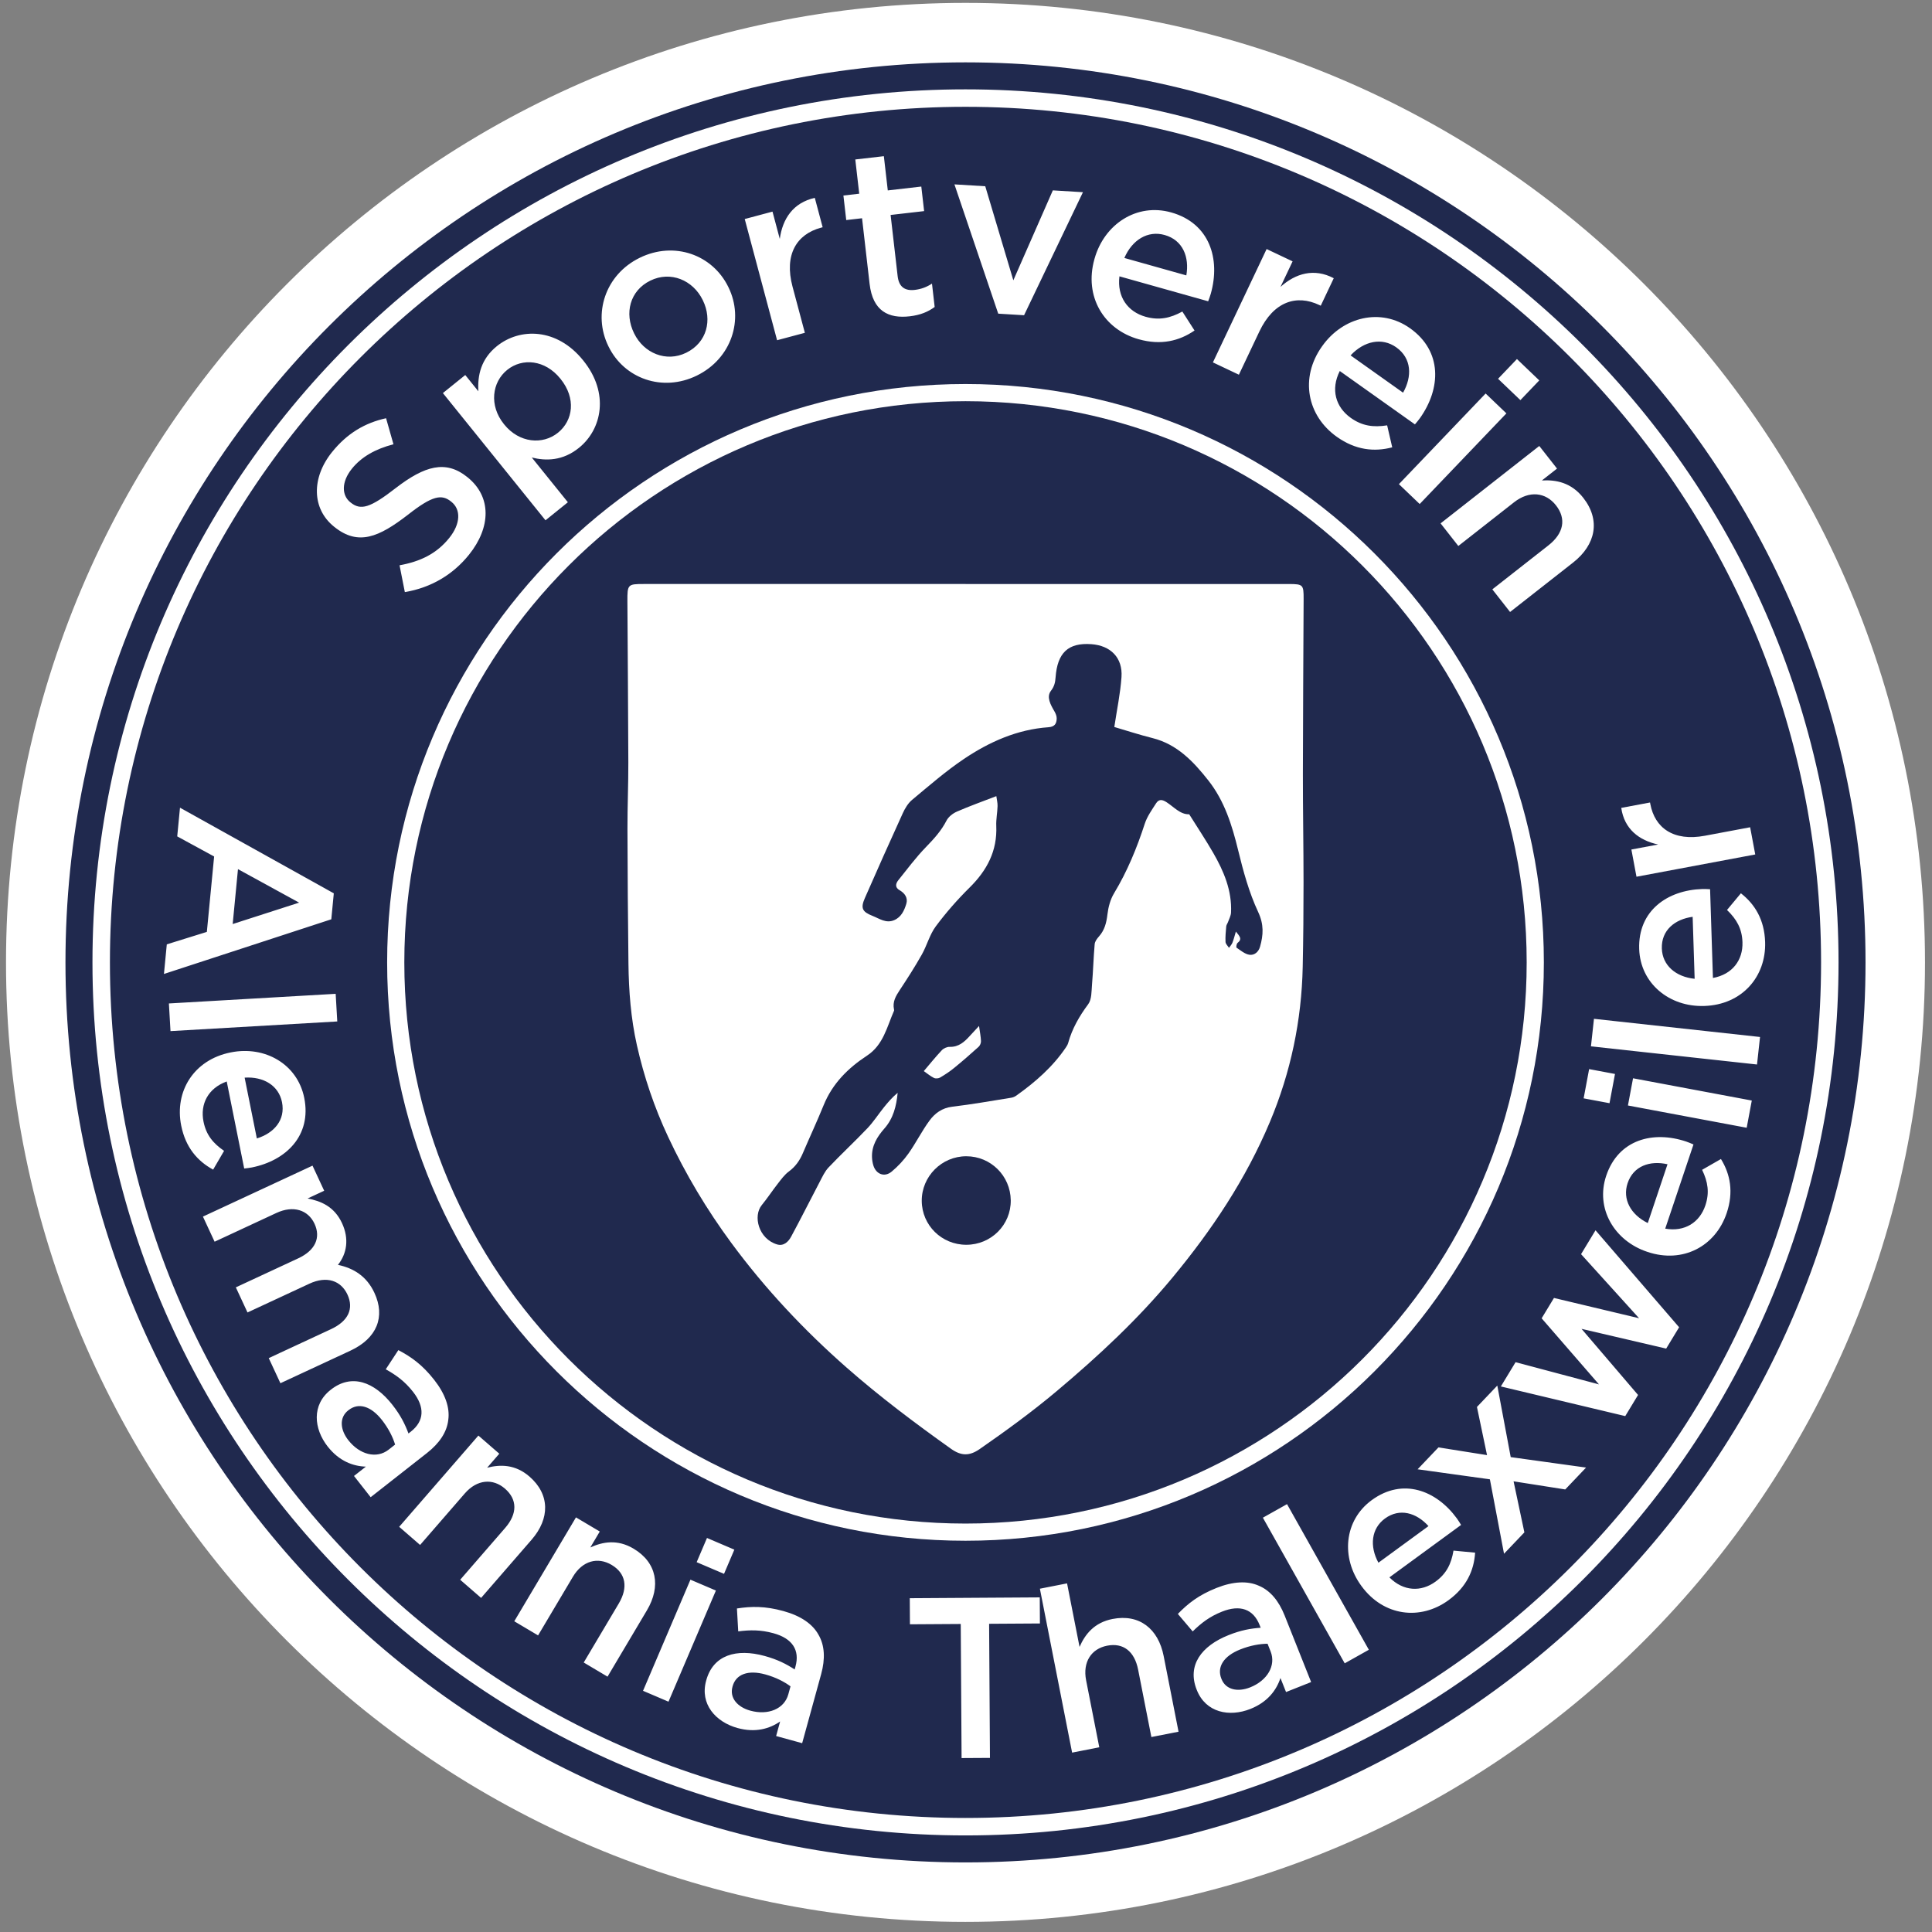
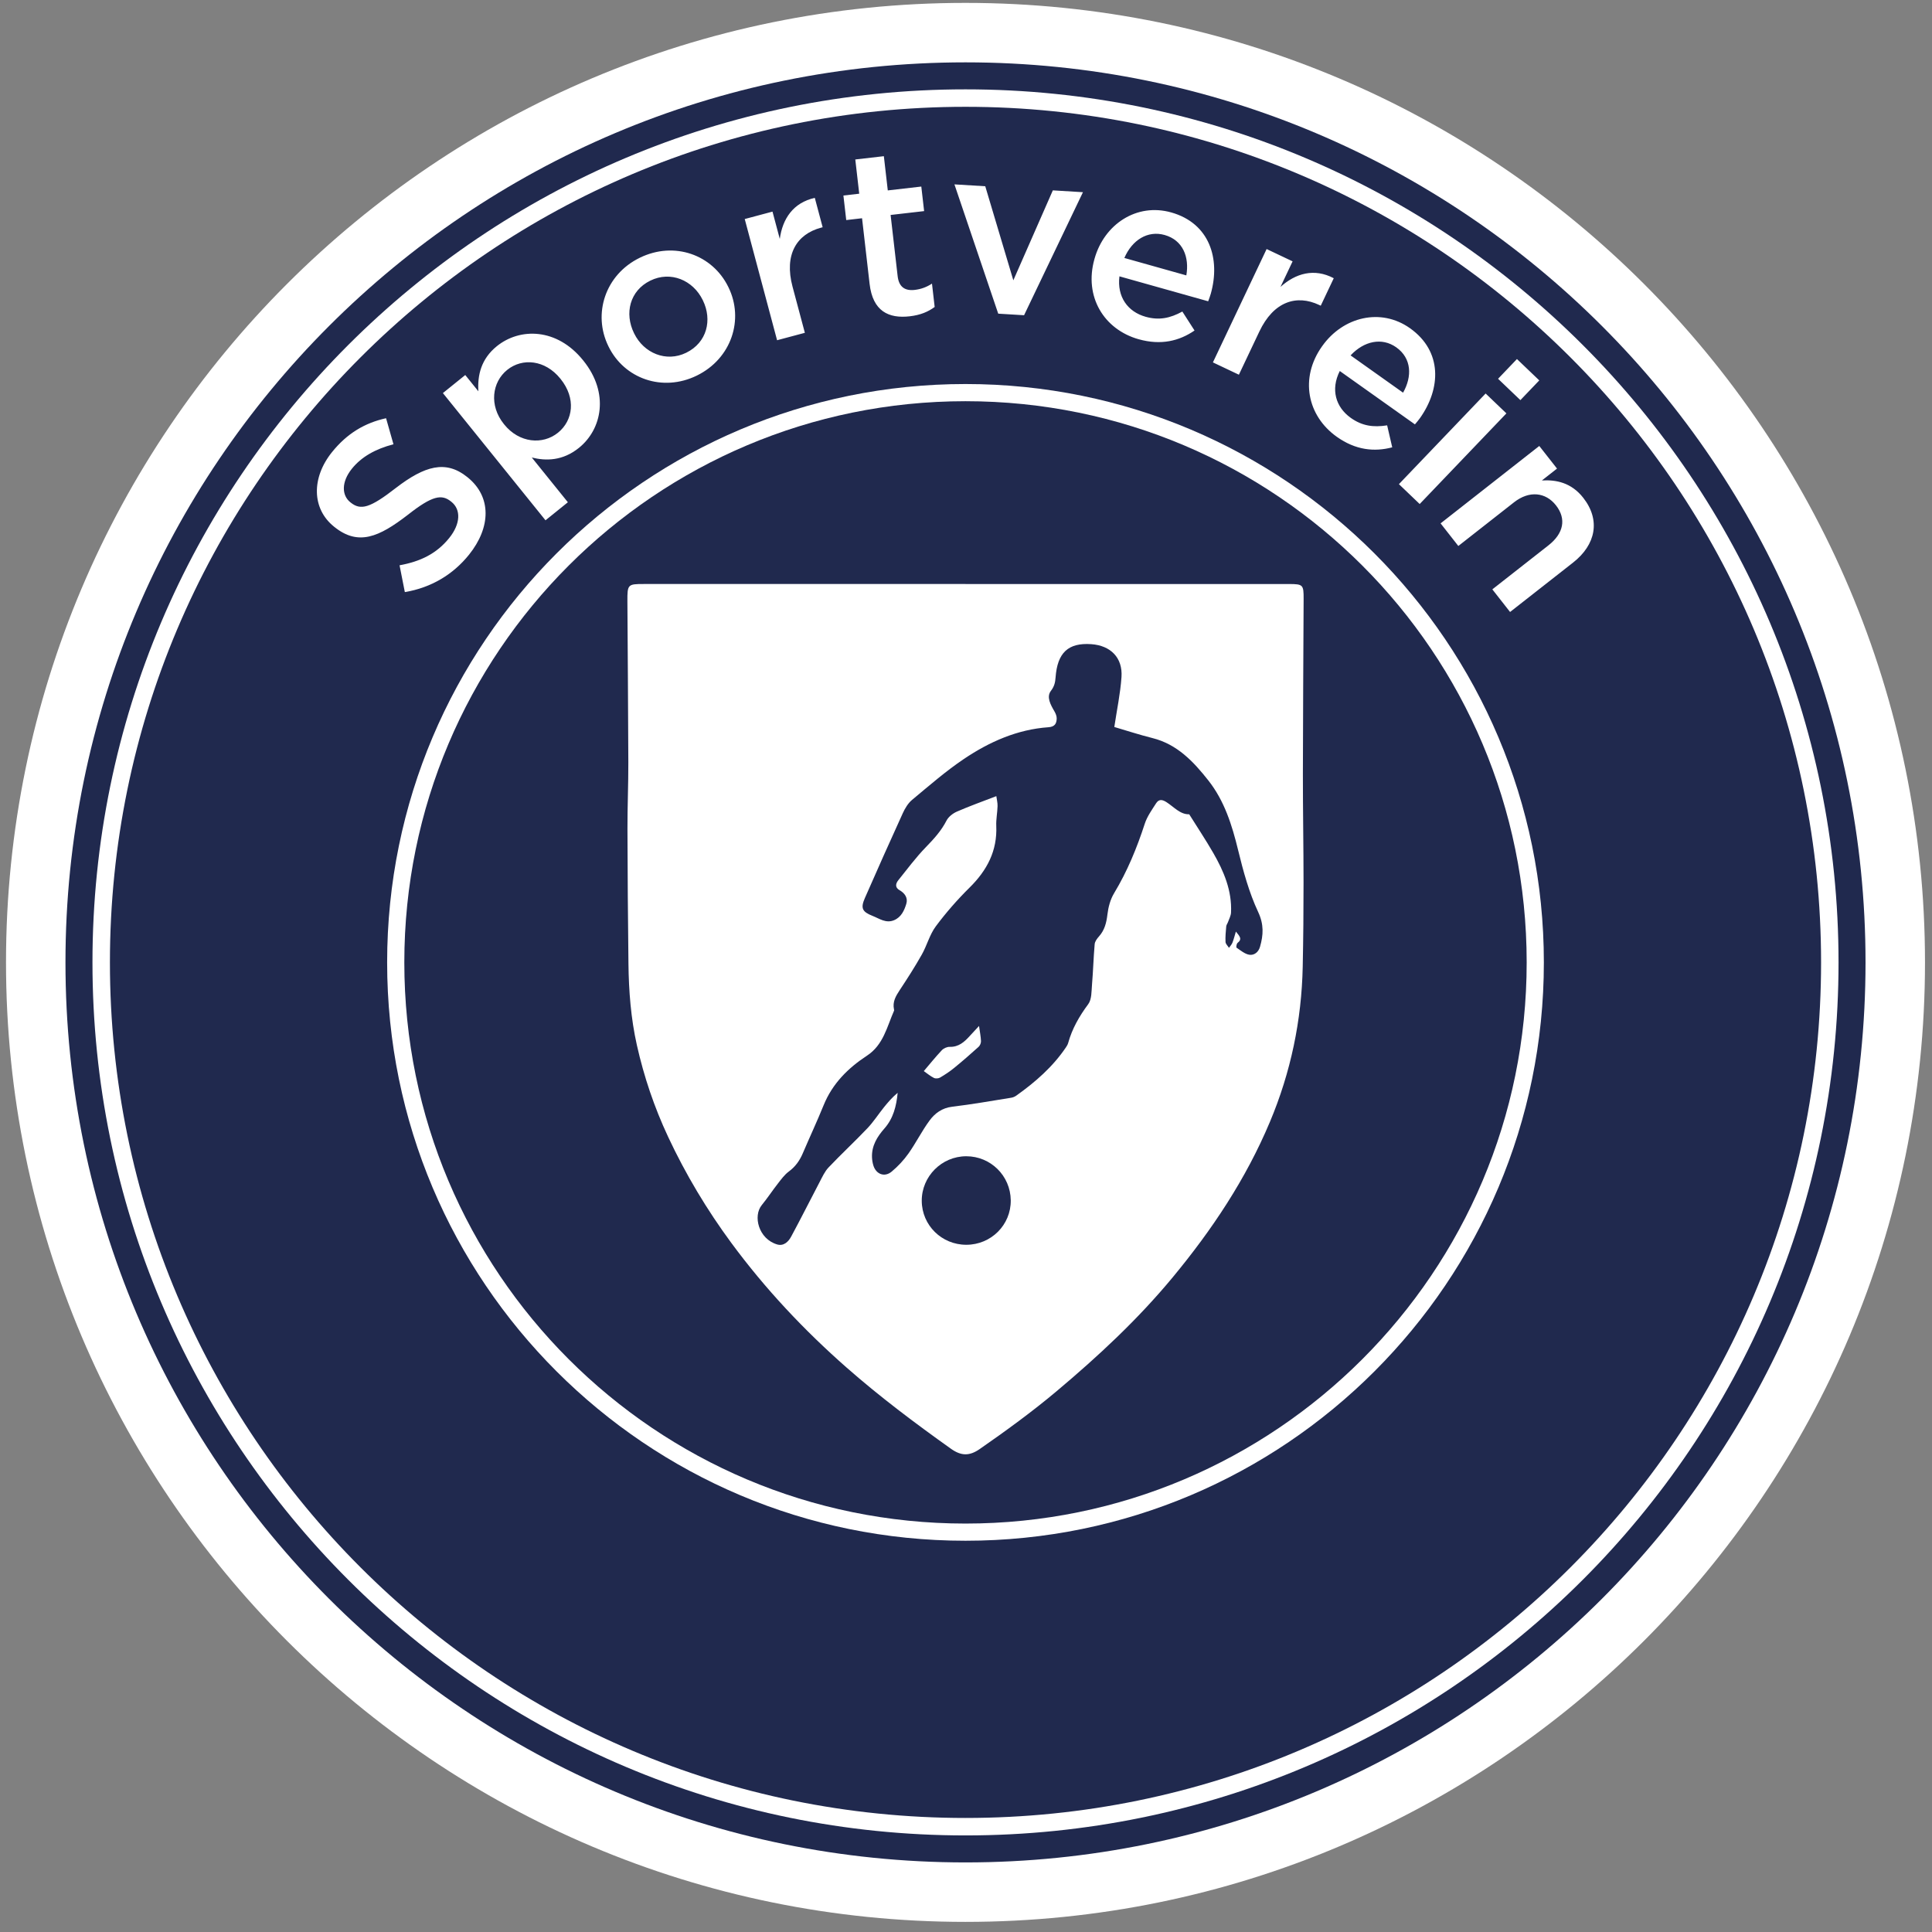
<svg xmlns="http://www.w3.org/2000/svg" version="1.1" viewBox="-370 -540 1930 1930">
  <rect x="-370" y="-540" width="1930" height="1930" fill="#808080" stroke="none" />
  <defs>
    <style>
      .cls-1 {
        fill: #20294e;
      }

      .cls-2 {
        fill: #fff;
      }
    </style>
  </defs>
  <g>
    <g id="Ebene_1">
      <g>
        <path class="cls-2" d="M594.5,1379.89c529.37,0,958.5-429.13,958.5-958.5s-429.13-958.5-958.5-958.5S-364-107.98-364,421.39s429.14,958.5,958.5,958.5h0Z" />
        <path class="cls-1" d="M594.5,1320.49c496.56,0,899.1-402.54,899.1-899.1s-402.54-899.1-899.1-899.1S-304.6-75.17-304.6,421.39s402.54,899.1,899.1,899.1h0Z" />
        <path class="cls-2" d="M594.5,1293.52c481.67,0,872.13-390.46,872.13-872.13s-390.46-872.13-872.13-872.13S-277.63-60.28-277.63,421.39s390.47,872.13,872.13,872.13h0Z" />
        <path class="cls-1" d="M594.5,1276.08c472.03,0,854.69-382.66,854.69-854.69s-382.66-854.69-854.69-854.69S-260.19-50.64-260.19,421.39s382.66,854.69,854.69,854.69h0Z" />
        <path class="cls-2" d="M594.5,999.15c319.09,0,577.76-258.67,577.76-577.76S913.59-156.37,594.5-156.37,16.74,102.3,16.74,421.39s258.67,577.76,577.76,577.76h0Z" />
        <path class="cls-1" d="M594.5,981.99c309.61,0,560.6-250.99,560.6-560.6S904.11-139.21,594.5-139.21,33.9,111.78,33.9,421.39s250.99,560.6,560.6,560.6h0Z" />
        <path class="cls-2" d="M594.49,43.42h320.23c1.06,0,2.12-.02,3.19-.01,13.72.08,14.41.73,14.36,14.84-.24,58.32-.66,116.64-.73,174.95-.03,36.08.64,72.17.65,108.26.02,28.06-.24,56.14-.82,84.19-1.11,53.81-11.96,105.5-32.71,154.93-24.08,57.37-57.99,108.09-97.25,155.5-34.83,42.06-74.34,78.75-115.77,113.57-24.69,20.75-50.62,39.6-77,57.92-10.4,7.23-18.68,6.8-28.72-.35-35.78-25.47-70.88-51.81-104.01-80.91-42.66-37.48-81.51-78.79-115.38-124.74-24.37-33.07-45.52-68.37-63.13-105.98-13.77-29.42-24.08-59.89-31.18-91.53-6-26.72-8.1-54.04-8.42-81.43-.53-44.83-.88-89.66-.99-134.49-.05-22.23.93-44.46.87-66.69-.14-53.58-.65-107.16-.93-160.74-.09-16.94.38-17.32,16.47-17.32,107.1,0,214.19,0,321.29,0v.03h0Z" />
        <path class="cls-1" d="M743.16,186.25c2.53-16.98,6.03-33.38,7.17-49.94,1.32-19.25-10.84-31.45-30.18-32.81-23.04-1.62-33.86,8.5-35.67,33.2-.35,4.83-1.14,8.85-4.65,13.43-4.69,6.12-.34,13.88,3.46,20.4,1.27,2.17,2.4,4.88,2.32,7.3-.15,4.92-1.89,8.2-8.16,8.64-31.21,2.19-59.04,14.56-84.48,31.66-18.21,12.24-34.88,26.82-51.8,40.88-4.06,3.37-7.11,8.51-9.35,13.42-12.85,28.13-25.41,56.39-37.85,84.71-4.4,10.02-2.74,13.7,7.66,17.79,6.86,2.7,13.4,7.72,21.5,4.32,7.23-3.04,10.2-9.71,12.23-16.34,1.79-5.84-1.37-10.59-6.77-13.67-4.68-2.67-3.93-6.54-1.23-9.91,9.02-11.23,17.65-22.88,27.66-33.17,7.93-8.14,15.29-16.22,20.53-26.45,1.96-3.82,6.36-7.2,10.43-8.98,12.53-5.47,25.44-10.06,39.32-15.42.41,3.12,1.31,6.55,1.22,9.95-.17,6.6-1.57,13.21-1.29,19.77,1.09,24.93-9.22,44.41-26.59,61.56-12.19,12.04-23.62,25.08-33.84,38.82-6.15,8.27-8.79,19.05-13.95,28.17-6.86,12.15-14.4,23.93-22.11,35.57-3.93,5.94-7.27,11.69-5.68,19.11.1.44.23.99.07,1.36-7.11,16.13-10.63,34.2-27.09,44.98-18.92,12.39-34.51,27.9-43.27,49.48-6.54,16.13-13.94,31.91-20.77,47.93-3.13,7.34-7.4,13.43-13.99,18.28-4.29,3.16-7.61,7.79-10.96,12.07-5.51,7.04-10.42,14.57-16.08,21.49-8.91,10.87-3.28,33.73,15.33,39.29,6.53,1.95,11.24-2.65,14.01-7.77,9.76-18.05,18.93-36.41,28.47-54.58,2.65-5.04,5.09-10.53,8.93-14.57,12.63-13.31,26.11-25.8,38.75-39.09,6.08-6.4,10.92-13.95,16.46-20.87,4.15-5.19,8.53-10.2,13.8-14.56-1.26,13.33-4.37,25.56-13.19,35.57-7.3,8.29-12.9,17.35-12.43,28.93.11,2.71.56,5.49,1.36,8.08,2.76,8.85,11.24,12.04,18.33,6.08,6.25-5.25,12.04-11.4,16.75-18.07,7.49-10.6,13.32-22.41,21-32.86,5.38-7.32,12.57-12.66,22.71-13.86,19.75-2.34,39.36-5.85,59.01-8.99,1.74-.28,3.56-1.08,5.01-2.12,19.01-13.52,36.41-28.71,49.59-48.23.89-1.32,1.76-2.77,2.18-4.28,3.97-14.36,11.14-26.81,20.04-38.79,3.6-4.84,3.23-12.94,3.8-19.63,1.14-13.43,1.48-26.93,2.66-40.36.23-2.68,2.35-5.52,4.28-7.68,5.65-6.33,7.48-13.67,8.46-21.97.86-7.25,2.89-14.98,6.62-21.16,13.24-21.92,22.81-45.26,30.7-69.52,2.36-7.23,7.07-13.78,11.25-20.3,2.58-4.01,5.69-4.26,10.39-1.24,7.5,4.81,13.82,12.47,22.73,12.13,8.27,13.22,16.53,25.6,23.95,38.47,10.63,18.43,18.86,37.79,17.84,59.72-.15,3.18-1.9,6.3-3,9.42-.52,1.49-1.65,2.86-1.79,4.36-.46,5.18-.98,10.41-.71,15.59.11,2.01,2.24,3.91,3.45,5.86,1.17-1.68,2.68-3.22,3.42-5.07,1.29-3.24,2.11-6.66,3.48-11.17,3.65,4.54,6.74,7.4,1.63,11.37-1.01.79-1.5,4.35-.95,4.73,4.09,2.76,8.3,6.4,12.87,7.07,4.66.68,9.01-2.53,10.56-8,3.37-11.83,3.98-22.24-1.88-34.78-9.1-19.48-14.9-40.77-20.01-61.79-6.09-25-13.67-49.18-29.71-69.53-14.83-18.8-31.13-36.2-55.89-42.38-13.02-3.25-25.8-7.46-38.08-11.06h0ZM608.02,484.91c.84,6.09,1.78,10.6,1.95,15.14.07,1.9-.98,4.43-2.4,5.71-7.95,7.19-16.04,14.24-24.35,21.02-4.4,3.6-9.2,6.78-14.1,9.66-1.62.96-4.52,1.18-6.16.37-3.51-1.74-6.59-4.37-10.12-6.82,5.75-6.74,11.61-14.03,17.99-20.83,1.81-1.92,5.18-3.45,7.79-3.38,9.09.26,14.8-4.96,20.26-11.01,2.7-2.99,5.48-5.91,9.14-9.86h0Z" />
        <path class="cls-1" d="M595.29,703.49c24.83,0,44.72-19.91,44.42-44.47-.31-24.45-20.02-43.95-44.42-43.96-24.57-.01-44.67,20.17-44.49,44.66.17,24.32,19.93,43.77,44.49,43.77h0Z" />
-         <path class="cls-2" d="M-190.19,266.85l-2.77,28.67,36.87,20.09-7.27,75.32-40.01,12.45-2.85,29.58,167.18-54.61,2.5-25.94-153.66-85.56h0ZM-132.27,328.25l61.08,33.45-66.37,21.39,5.29-54.84h0ZM-201.28,462.42l1.6,27.62,166.6-9.64-1.6-27.61-166.6,9.63h0ZM-188.98,584.45c4.36,21.74,16.21,35.45,31.9,43.96l10.93-18.75c-11.08-7.57-17.9-15.99-20.55-29.22-3.51-17.48,4.51-33.31,23.2-40.09l17.45,86.96c2.73-.32,5.24-.59,7.71-1.08,34.07-6.84,59.83-31.83,52.27-69.48-6.79-33.85-39.4-52.25-73.24-45.46l-.45.09c-36.53,7.33-56.1,38.77-49.22,73.07h0ZM-125.62,536.52c18.87-1.22,33.99,7.87,37.32,24.46,3.6,17.93-8,30.98-25.13,36.28l-12.19-60.74h0ZM-167.28,675.33l11.66,25.09,61.77-28.73c16.79-7.8,31.59-3.09,38.05,10.8,6.46,13.89.78,26.61-16.22,34.52l-62.39,29.01,11.66,25.08,61.77-28.72c17.62-8.19,31.68-2.89,38.05,10.79,6.55,14.1.98,26.52-16.43,34.62l-62.18,28.91,11.66,25.09,69.86-32.49c26.74-12.43,35.12-33.98,24.04-57.81-7.71-16.59-20.78-24.63-36.43-27.94,8.91-11.2,11.37-25.96,4.05-41.71-7.81-16.79-21.36-22.09-34.38-24.6l16.58-7.72-11.66-25.08-109.45,50.89h0ZM-42.63,905.05c11.43,14.57,25.31,19.66,38.12,20.07l-11.87,9.31L.28,955.65l56.29-44.17c12.41-9.74,19.94-20.88,21.27-33.25,1.61-12.02-2.94-25.59-14.09-39.8-11.86-15.11-22.96-22.96-35.82-29.72l-12.57,19.16c10.37,5.81,18.92,11.89,27.24,22.5,11.99,15.29,11.29,29.2-2.2,39.79l-2.34,1.83c-3.45-9.21-7.76-18.03-16.08-28.64-18.21-23.2-40.84-31.3-61.34-15.21l-.36.28c-19.06,14.96-16.9,38.83-2.92,56.63h0ZM-22,898.75c-8.18-10.43-9.32-22.62-.15-29.82l.36-.28c9.89-7.76,22.32-4.14,33.33,9.88,6.77,8.64,10.94,17.28,13.16,24.55l-6.47,5.08c-12.05,9.45-28.93,4.97-40.22-9.41h0ZM28.77,985.23l20.89,18.13,44.65-51.45c12.29-14.16,28.09-15.27,40.17-4.78,12.43,10.79,12.46,25.04.18,39.2l-44.95,51.79,20.89,18.13,50.5-58.18c18.28-21.06,18.36-45.21-2.19-63.04-14.16-12.29-29.06-12.21-42.27-8.84l12.14-13.99-20.89-18.13-79.12,91.16h0ZM143.74,1079.59l23.78,14.12,34.79-58.57c9.57-16.12,24.92-20.03,38.68-11.86,14.15,8.41,16.72,22.43,7.15,38.55l-35.02,58.96,23.78,14.13,39.34-66.24c14.24-23.98,10.02-47.76-13.37-61.65-16.12-9.57-30.77-6.84-43.17-1.17l9.45-15.93-23.78-14.12-61.63,103.78h0ZM325.94,1020.56l27.34,11.66,10.31-24.18-27.34-11.66-10.31,24.18h0ZM272.37,1149.06l25.44,10.86,47.35-111.03-25.44-10.85-47.35,111.02h0ZM366.74,1186.23c17.85,4.91,32.04.75,42.58-6.55l-4,14.55,26.01,7.15,18.98-68.99c4.18-15.2,3.61-28.64-2.68-39.38-5.85-10.62-17.58-18.82-34.99-23.61-18.51-5.1-32.11-4.81-46.47-2.59l1.29,22.88c11.79-1.5,22.28-1.7,35.28,1.88,18.73,5.15,26.45,16.76,21.9,33.29l-.79,2.87c-8.25-5.36-16.96-9.89-29.96-13.46-28.43-7.83-51.45-.88-58.36,24.25l-.12.44c-6.43,23.36,9.51,41.26,31.33,47.27h0ZM379.57,1168.89c-12.78-3.52-20.94-12.64-17.85-23.88l.12-.44c3.33-12.12,15.47-16.61,32.67-11.88,10.58,2.91,19.07,7.38,25.18,11.91l-2.18,7.93c-4.06,14.77-20.3,21.21-37.93,16.36h0ZM590.58,1216.24l28.35-.17-.84-133.96,50.75-.32-.16-26.06-129.84.82.16,26.06,50.75-.32.84,133.95h0ZM701,1210.81l27.14-5.34-13.14-66.84c-3.61-18.39,5.22-31.54,20.92-34.63,16.15-3.18,27.42,5.56,31.03,23.95l13.23,67.29,27.14-5.33-14.86-75.59c-5.38-27.37-24.38-42.27-51.08-37.02-18.39,3.61-27.48,15.42-32.95,27.91l-12.48-63.48-27.14,5.34,32.19,163.74h0ZM879.1,1167.17c17.21-6.85,26.01-18.72,30.03-30.89l5.58,14.01,25.06-9.97-26.46-66.48c-5.84-14.66-14.39-25.03-25.89-29.8-11.07-4.94-25.38-4.42-42.16,2.26-17.84,7.1-28.51,15.53-38.63,25.96l14.83,17.47c8.5-8.31,16.75-14.79,29.28-19.77,18.06-7.19,31.21-2.58,37.55,13.35l1.1,2.76c-9.81.7-19.49,2.34-32.02,7.33-27.4,10.9-41.57,30.32-31.93,54.54l.17.42c8.96,22.51,32.47,27.18,53.49,18.81h0ZM878.89,1145.61c-12.32,4.9-24.33,2.54-28.64-8.29l-.17-.42c-4.65-11.68,2.33-22.58,18.89-29.18,10.2-4.05,19.67-5.61,27.27-5.68l3.04,7.65c5.66,14.23-3.4,29.15-20.39,35.92h0ZM973.32,1121.61l24.11-13.55-81.74-145.49-24.11,13.55,81.74,145.49h0ZM1077.1,1058.47c17.89-13.09,25.36-29.6,26.49-47.42l-21.6-2.04c-2.22,13.24-7,22.96-17.89,30.93-14.39,10.52-32.12,9.9-46.13-4.21l71.59-52.37c-1.43-2.35-2.73-4.51-4.22-6.54-20.51-28.05-54.01-40.93-85.01-18.26-27.86,20.38-30.86,57.7-10.48,85.56l.27.37c21.99,30.08,58.75,34.63,86.98,13.98h0ZM1006.99,1021.1c-9.03-16.61-7.13-34.15,6.52-44.14,14.76-10.79,31.48-5.75,43.49,7.57l-50.01,36.57h0ZM1066.96,905.91l-20.81,21.85,72.2,10.03,14.12,74.35,20.33-21.35-10.79-51,51.62,8.11,20.8-21.85-75.28-10.44-13.4-71.46-20.33,21.36,10.07,48.1-48.53-7.7h0ZM1253.56,874.64l12.8-21.12-56.46-66.04,84.55,19.72,12.92-21.31-83.5-96.87-14.45,23.85,57.96,64.01-85.02-20.26-12.32,20.33,57.28,66.01-83.32-22.18-14.7,24.24,124.26,29.62h0ZM1354.9,671.82c7.05-21.02,3.62-38.81-5.74-54.01l-18.82,10.8c5.83,12.09,7.54,22.79,3.25,35.57-5.68,16.91-20.52,26.64-40.1,23.2l28.23-84.09c-2.53-1.09-4.84-2.1-7.23-2.9-32.94-11.06-67.73-2.24-79.95,34.17-10.98,32.72,8.11,64.93,40.83,75.91l.43.15c35.33,11.86,67.97-5.64,79.1-38.8h0ZM1276.08,681.78c-16.97-8.35-25.54-23.77-20.16-39.81,5.82-17.33,22.39-22.86,39.87-18.92l-19.71,58.73h0ZM1237.84,562.05l5.48-29.2-25.84-4.85-5.48,29.21,25.84,4.84h0ZM1374.88,586.59l5.1-27.19-118.63-22.24-5.1,27.18,118.63,22.25h0ZM1385.2,523.4l3.01-27.49-165.89-18.15-3.01,27.5,165.89,18.14h0ZM1393.29,400.99c-.71-22.16-10.13-37.64-24.2-48.63l-13.87,16.68c9.67,9.3,15.01,18.73,15.44,32.21.57,17.82-9.95,32.11-29.5,35.71l-2.85-88.65c-2.75-.14-5.27-.29-7.78-.21-34.73,1.12-64.27,21.5-63.04,59.89,1.11,34.5,30.23,58.04,64.73,56.93h.46c37.24-1.21,61.74-28.99,60.61-63.94h0ZM1322.89,437.78c-18.82-1.91-32.23-13.38-32.77-30.28-.58-18.28,13.02-29.24,30.78-31.64l1.99,61.92h0ZM1383.43,313.59l-5.1-27.19-45.16,8.47c-31.46,5.9-50.08-7.82-54.55-31.64l-.29-1.57-28.76,5.39c3.02,21.06,17.72,32.49,36.86,36.58l-26.74,5.01,5.1,27.19,118.64-22.25h0Z" />
        <path class="cls-2" d="M98.55,14.1c21.85-27.2,22.73-57.85-1.5-77.32l-.37-.3c-21.46-17.24-42.56-11.06-71.22,10.97C-.53-32.32-9.73-29.97-19.72-38l-.37-.3c-8.51-6.84-9.11-20.11,1.59-33.43,9.51-11.84,23.5-19.78,41.56-24.45l-7.39-26.03c-21.1,4.66-38.87,15.04-54.04,33.91-20.66,25.71-20.17,56.55,2.03,74.39l.37.3C-12.1,5.57,8.52-3.43,37.33-25.65c24.87-19.59,34.03-20.76,43.28-13.32l.37.3c9.62,7.73,9.14,21.96-2.15,36.02-12.78,15.91-29,23.58-49.69,27.36l5.28,26.77c26.36-4.39,48.22-17.58,64.12-37.37h0ZM174.94-20.24l22.35-18.03-36.06-44.7c14.14,3.54,30.85,3.47,47.11-9.64,23.09-18.62,30.51-54.79,4.43-87.12l-.3-.37c-26.22-32.51-63.18-32.59-86.08-14.11-15.89,12.81-19.49,29.14-18.5,45.11l-13.11-16.26-22.35,18.03L174.94-20.24h0ZM187.34-107.69c-15.15,12.22-38.58,10.38-53.63-8.27l-.3-.37c-15.05-18.66-11.88-41.95,3.27-54.16,15.15-12.22,37.88-10.12,53.07,8.72l.3.37c15.49,19.21,12.62,41.35-2.71,53.72h0ZM326.11-164.81c34.74-17.01,47.28-56.17,31.63-88.14l-.21-.43c-15.75-32.19-53.95-45.99-88.48-29.09-34.53,16.9-47.07,56.07-31.32,88.25l.21.43c15.65,31.97,53.85,45.78,88.17,28.98h0ZM315.48-187.62c-20.04,9.81-42.35.38-51.95-19.23l-.21-.43c-9.6-19.61-4.31-42.28,16.37-52.4,20.25-9.91,42.56-.49,52.27,19.34l.21.43c9.49,19.4,4.21,42.07-16.68,52.29h0ZM406.28-200.12l27.75-7.41-12.31-46.09c-8.57-32.1,4.17-52.45,28.48-58.94l1.6-.43-7.84-29.35c-21.57,4.78-32.25,20.89-34.98,41.03l-7.28-27.29-27.74,7.41,32.32,121.07h0ZM538.73-224.02c10.85-1.25,18.36-4.5,24.97-9.32l-2.68-23.34c-5.33,3.48-10.83,5.54-17.2,6.28-9.67,1.11-15.84-2.72-17.11-13.8l-7.02-61.06,33.48-3.85-2.82-24.52-33.48,3.85-3.93-34.19-28.53,3.28,3.93,34.19-15.8,1.82,2.82,24.52,15.8-1.82,7.54,65.54c3.14,27.35,19.05,34.84,40.04,32.42h0ZM627.19-226.66l25.82,1.57,58.82-122.91-30.08-1.83-39.46,89.85-28.05-93.96-30.79-1.87,43.75,129.15h0ZM767.58-201.09c22.16,6.23,40.43,1.75,55.71-8.74l-12.17-18.95c-12.23,6.67-23.24,9-36.72,5.21-17.82-5.01-28.67-19.9-26.12-40.38l88.64,24.92c1-2.68,1.94-5.13,2.64-7.64,9.77-34.73-1.17-70.34-39.56-81.13-34.49-9.7-66.9,11.76-76.6,46.26l-.13.46c-10.47,37.24,9.36,70.18,44.31,80h0ZM753.19-282.29c7.78-18.03,23.32-27.71,40.23-22.96,18.27,5.14,24.86,22.03,21.68,40.36l-61.91-17.41h0ZM841.66-177.98l25.95,12.3,20.43-43.11c14.22-30.02,37.1-37.3,59.84-26.53l1.5.71,13-27.45c-19.53-10.31-38.1-4.92-53.21,8.67l12.09-25.52-25.95-12.3-53.65,113.24h0ZM965.39-103.67c18.77,13.33,37.48,15.27,55.4,10.53l-5.08-21.95c-13.76,2.16-24.91.65-36.33-7.46-15.09-10.72-20.29-28.39-10.99-46.82l75.07,53.32c1.84-2.18,3.55-4.17,5.06-6.3,20.89-29.41,22.59-66.63-9.92-89.72-29.21-20.75-66.96-11.47-87.71,17.75l-.28.39c-22.4,31.54-14.82,69.23,14.78,90.26h0ZM979.19-184.98c13.4-14.35,31.29-18.23,45.61-8.06,15.48,10.99,16,29.12,6.82,45.31l-52.43-37.24h0ZM1126.52-161.61l22.29,21.33,18.87-19.72-22.3-21.33-18.86,19.72h0ZM1027.47-56.35l20.75,19.85,86.62-90.55-20.75-19.85-86.62,90.55h0ZM1069.09-17.18l17.73,22.6,55.64-43.64c15.32-12.01,31.64-10.04,41.9,3.04,10.54,13.45,7.77,27.98-7.54,39.99l-56.03,43.94,17.72,22.6,62.94-49.35c22.78-17.87,27.61-42.47,10.18-64.69-12-15.31-27.21-18.17-41.34-17.34l15.13-11.86-17.73-22.6-98.6,77.33h0Z" />
      </g>
    </g>
  </g>
</svg>